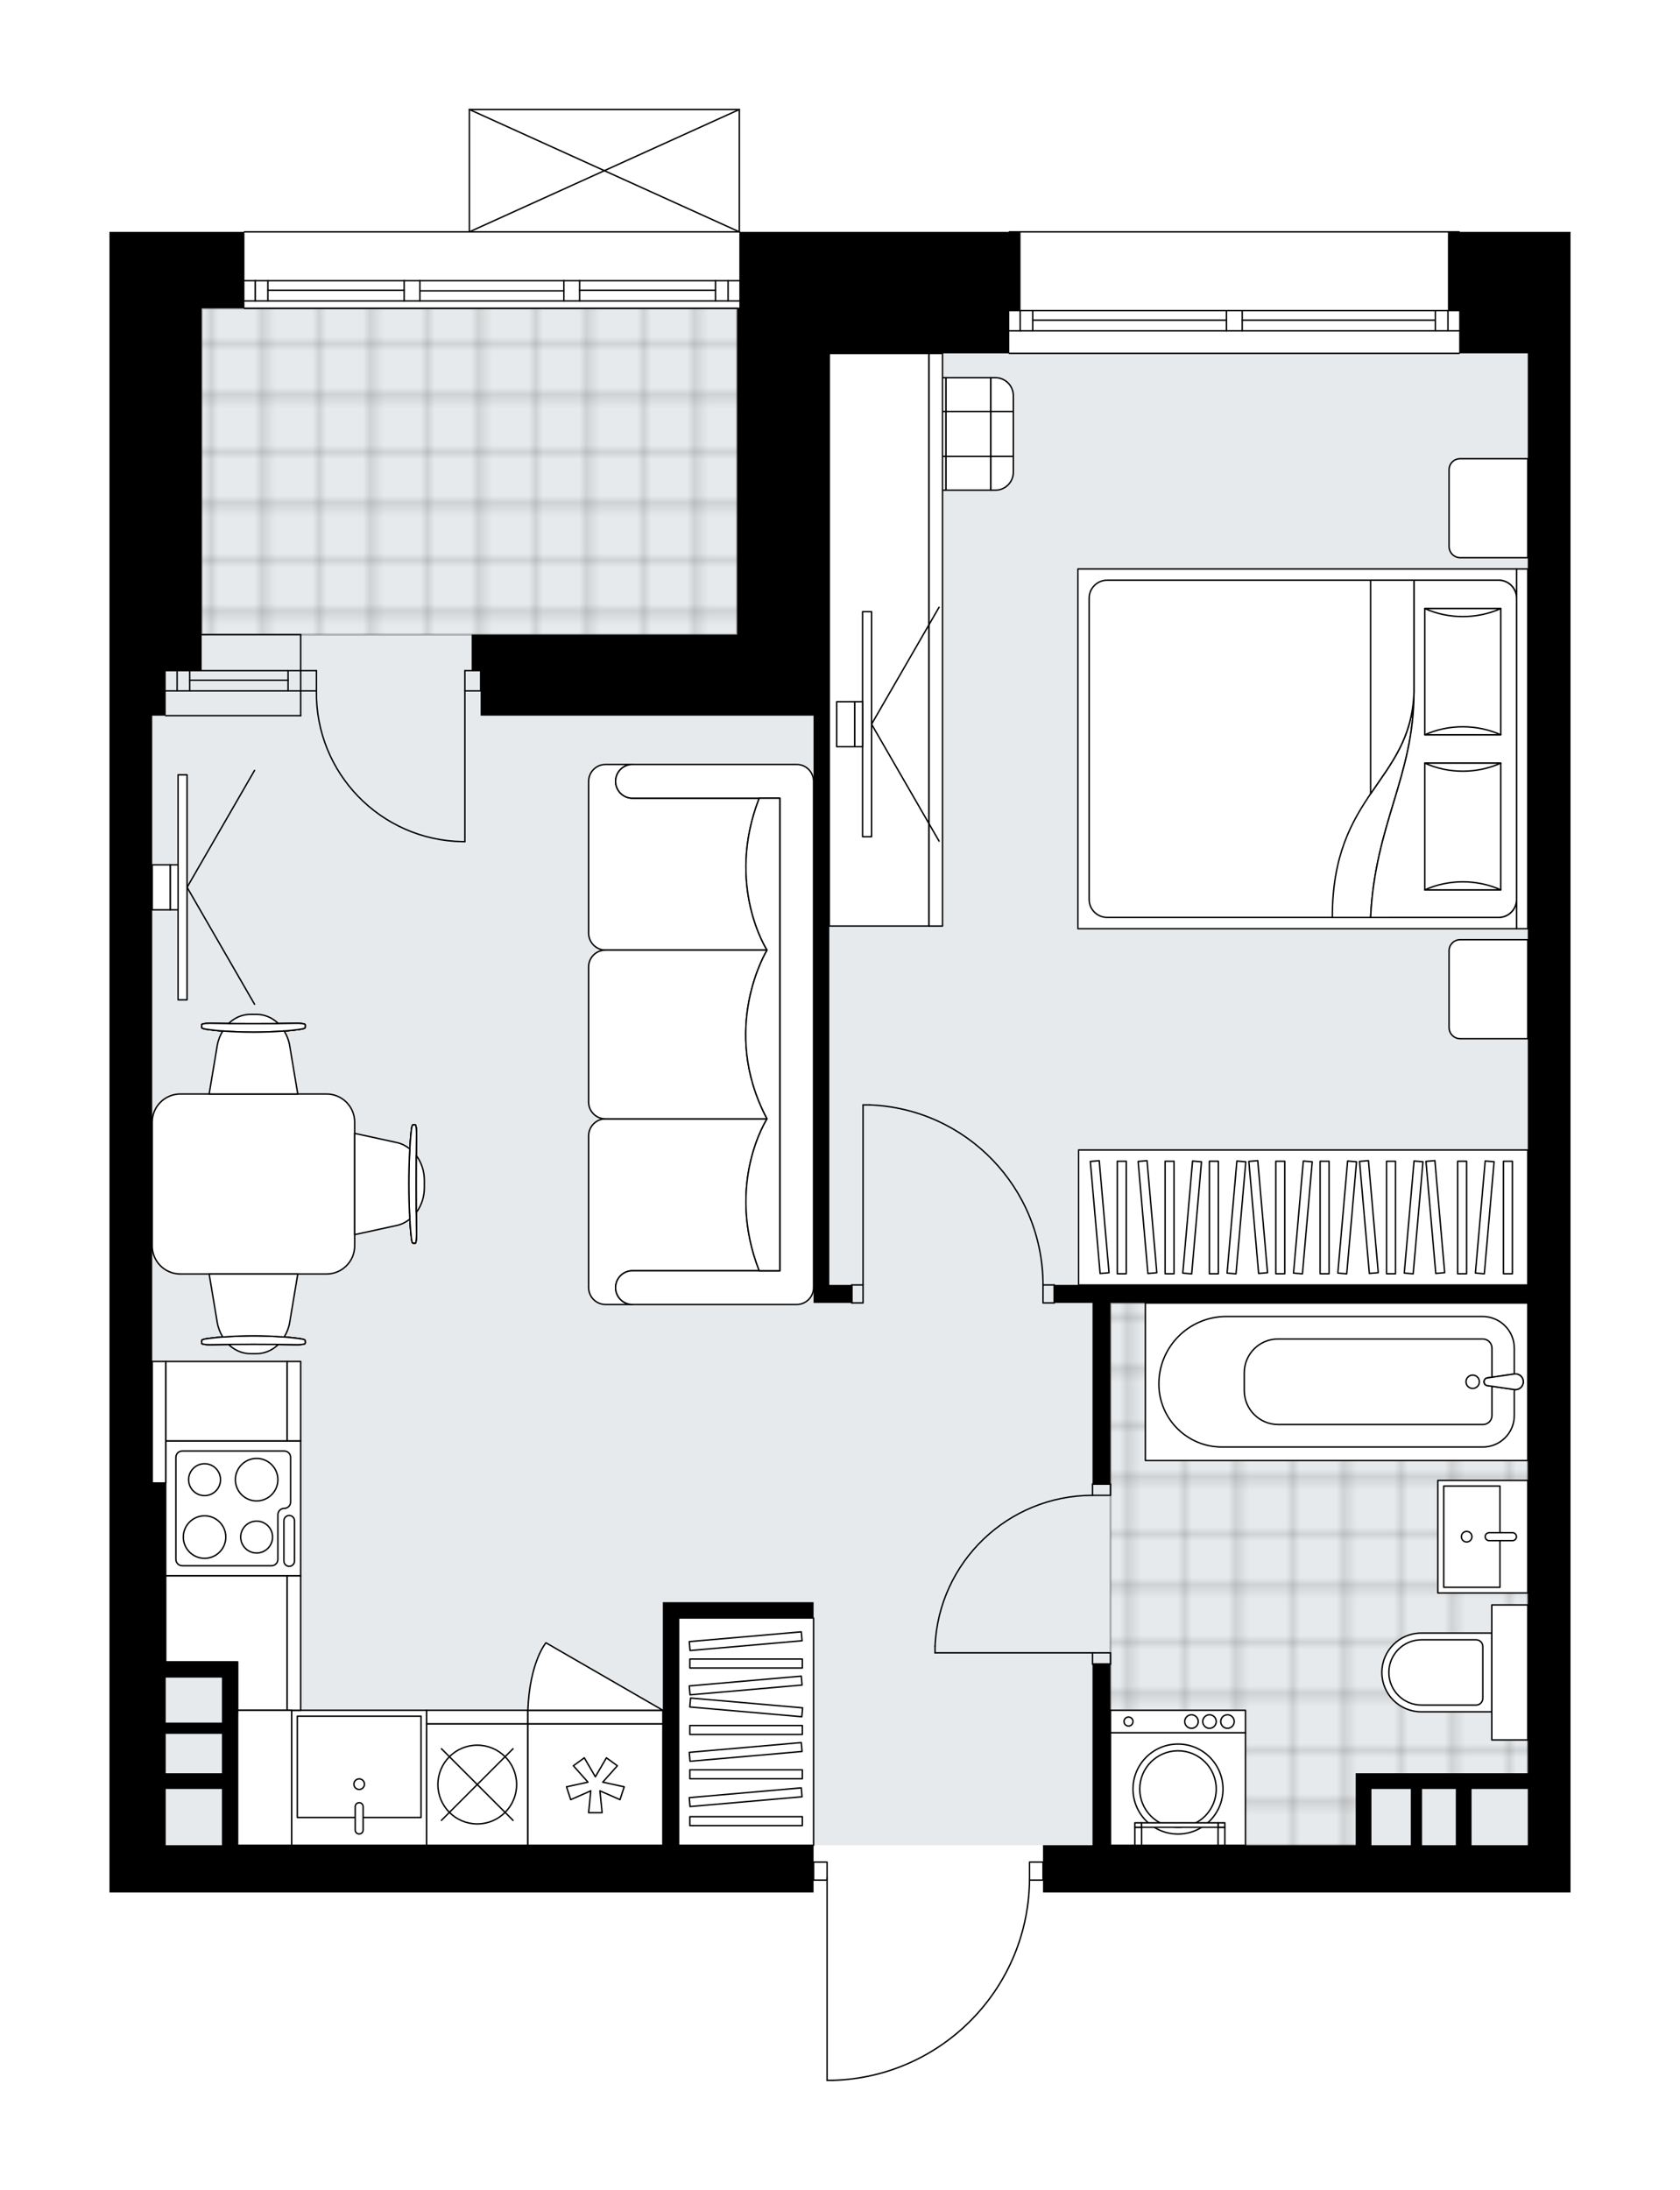
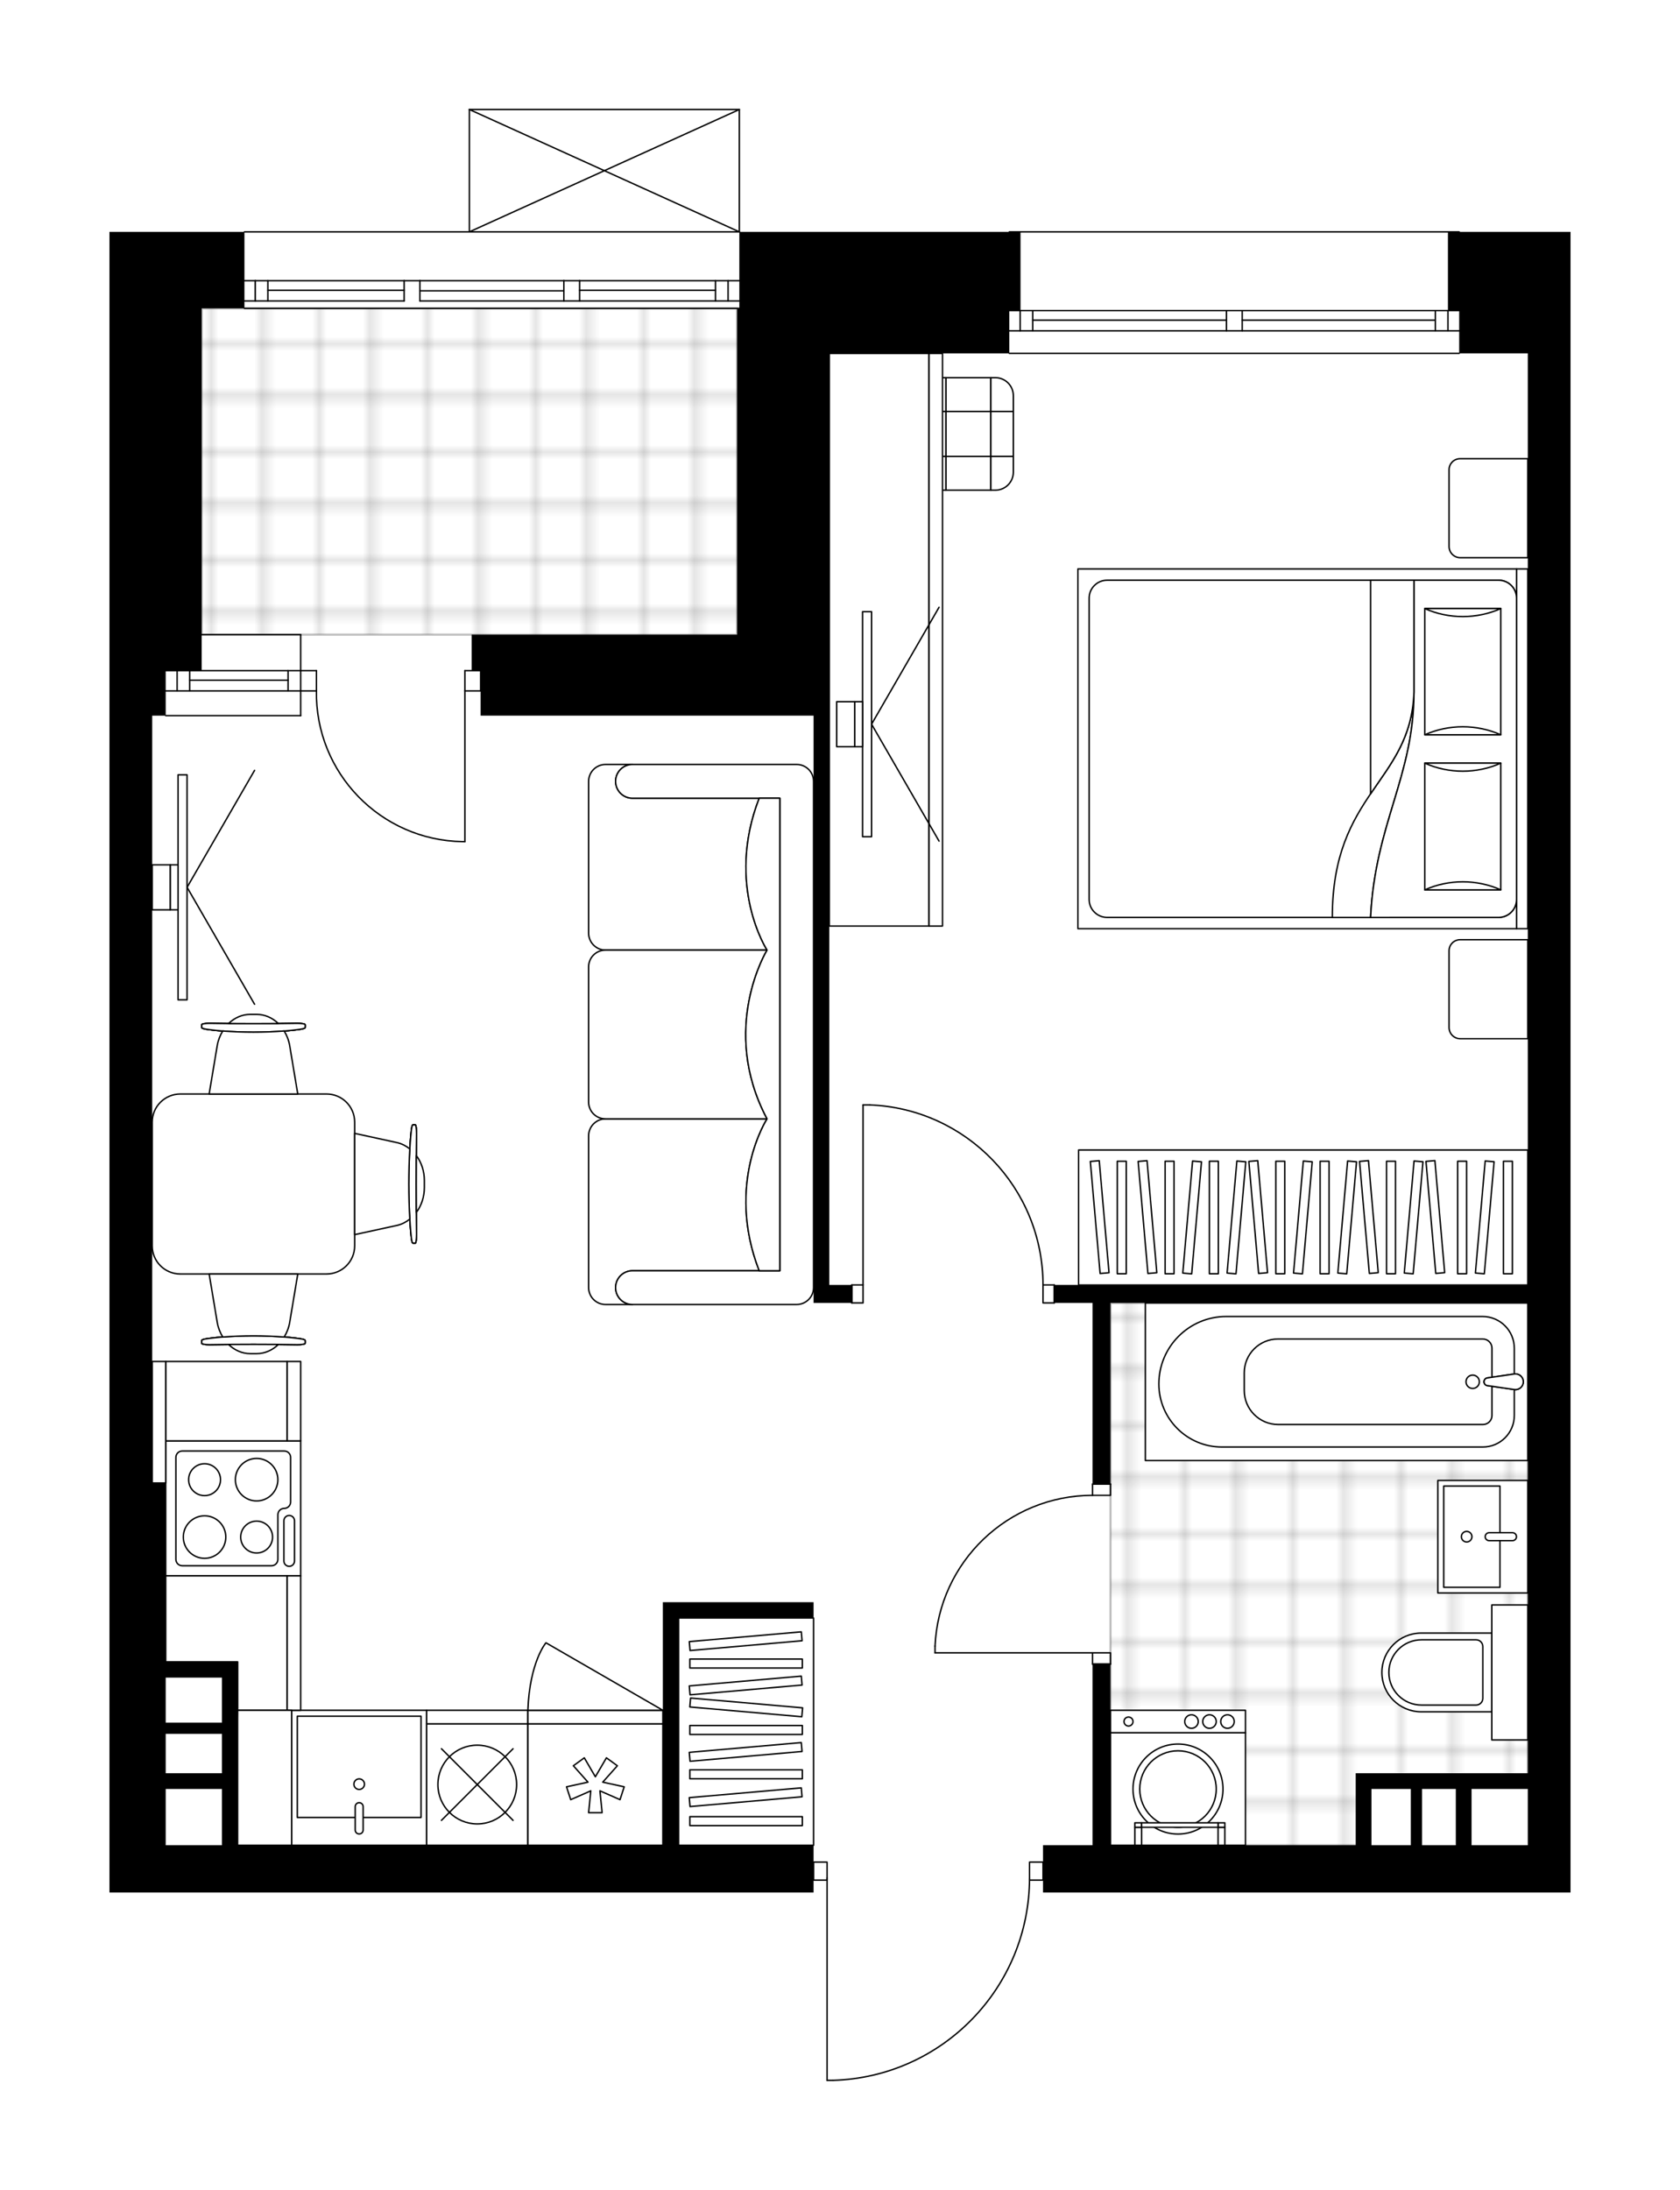
<svg xmlns="http://www.w3.org/2000/svg" xmlns:xlink="http://www.w3.org/1999/xlink" height="2000px" id="Layer_1" style="enable-background:new 0 0 1534.79 2000;" version="1.1" viewBox="0 0 1534.79 2000" width="1534.79px" x="0px" y="0px" xml:space="preserve">
  <style type="text/css">
	.st0{fill:none;}
	.st1{opacity:0.25;fill:none;stroke:#000000;stroke-width:0.4;stroke-miterlimit:10;}
	.st2{fill:#FFFFFF;}
	.st3{fill:#E7EAEC;}
	
		.st4{fill:url(#SVGID_1_);stroke:#000000;stroke-width:2;stroke-linecap:round;stroke-linejoin:round;stroke-miterlimit:10;stroke-opacity:0.25;}
	
		.st5{fill:url(#SVGID_00000039854374042963238570000005455288925314081439_);stroke:#000000;stroke-width:2;stroke-linecap:round;stroke-linejoin:round;stroke-miterlimit:10;stroke-opacity:0.25;}
	.st6{fill:none;stroke:#000000;stroke-width:1.3;stroke-linecap:round;stroke-linejoin:round;stroke-miterlimit:10;}
	.st7{fill:#FFFFFF;stroke:#000000;stroke-width:1.3;stroke-linecap:round;stroke-linejoin:round;stroke-miterlimit:10;}
	.st8{fill:none;stroke:#000000;stroke-width:1.3;stroke-linecap:round;stroke-linejoin:round;}
	.st9{fill:none;stroke:#000000;stroke-width:1.3;stroke-linecap:round;stroke-linejoin:round;stroke-dasharray:9.753,9.753;}
	.st10{fill:none;stroke:#000000;stroke-width:1.3;stroke-linecap:round;stroke-linejoin:round;stroke-dasharray:10.071,10.071;}
	.st11{font-family: 'Arial-BoldMT','Arial'; font-weight:bold;}
	.st12{font-size:107.713px;}
	.st13{font-size:91.142px;}
	.st14{font-family: 'ArialMT','Arial';}
	.st15{font-size:40px;}
</style>
  <pattern height="14.57" id="New_Pattern_Swatch_2" patternUnits="userSpaceOnUse" style="overflow:visible;" viewBox="7.49 -22.06 14.57 14.57" width="14.57" x="-1917.32" y="-631.98">
    <g>
      <rect class="st0" height="14.57" width="14.57" x="7.49" y="-22.06" />
      <g>
        <rect class="st1" height="7.29" width="7.29" x="14.77" y="-7.49" />
      </g>
      <g>
        <rect class="st1" height="7.29" width="7.29" x="0.2" y="-7.49" />
      </g>
      <g>
        <rect class="st1" height="7.29" width="7.29" x="22.06" y="-14.77" />
      </g>
      <g>
        <rect class="st1" height="7.29" width="7.29" x="7.49" y="-14.77" />
        <rect class="st1" height="7.29" width="7.29" x="14.77" y="-22.06" />
      </g>
      <g>
        <rect class="st1" height="7.29" width="7.29" x="0.2" y="-22.06" />
      </g>
      <g>
        <rect class="st1" height="7.29" width="7.29" x="22.06" y="-29.35" />
      </g>
      <g>
        <rect class="st1" height="7.29" width="7.29" x="7.49" y="-29.35" />
      </g>
    </g>
  </pattern>
  <path class="st2" d="M1434.79,1728.42h-412.05h-69.87v-10.65  h-11.71c-0.69,47.56-19.24,92.43-52.43,126.62c-33.83,34.84-79.19,54.83-127.74,56.26c-0.01,0-0.01,0-0.02,0h-5.39  c-0.36,0-0.65-0.29-0.65-0.65v-182.23h-11.68h0v10.65h-96.59H151.38H100v-374.03V612.5V322.73V211.76h84.26h38.4  c0-0.36,0.29-0.65,0.65-0.65h204.86V100c0,0,0-0.01,0-0.01c0-0.04,0.01-0.07,0.02-0.11c0.01-0.05,0.01-0.1,0.03-0.15c0,0,0,0,0-0.01  c0.01-0.02,0.03-0.04,0.04-0.06c0.03-0.05,0.06-0.1,0.1-0.14c0.03-0.03,0.06-0.04,0.09-0.06c0.04-0.03,0.07-0.05,0.11-0.07  c0.05-0.02,0.1-0.02,0.15-0.03c0.03,0,0.06-0.02,0.09-0.02h0.02c0,0,0,0,0,0h246.57c0,0,0.01,0,0.01,0h0.01  c0.02,0,0.05,0.01,0.07,0.01c0.06,0.01,0.12,0.01,0.17,0.03c0.04,0.02,0.07,0.04,0.11,0.07c0.03,0.02,0.07,0.04,0.1,0.07  c0.04,0.04,0.07,0.09,0.1,0.14c0.01,0.02,0.03,0.04,0.04,0.06c0,0,0,0,0,0.01c0.02,0.04,0.02,0.1,0.03,0.15  c0.01,0.04,0.02,0.07,0.02,0.11c0,0,0,0.01,0,0.01v111.76h245.31c0-0.36,0.29-0.65,0.65-0.65h411.02c0.36,0,0.65,0.29,0.65,0.65  h101.08v71.93v39.05v1362.53V1728.42z" id="background" />
  <g id="floor">
-     <polygon class="st3" points="1397.36,322.73 757.63,322.73 757.63,281.63 139.05,281.63 139.05,322.73 139.05,1685.26    757.63,1685.26 1397.36,1685.26  " />
    <pattern id="SVGID_1_" patternTransform="matrix(6.588 0 0 6.588 32341.146 29824.928)" xlink:href="#New_Pattern_Swatch_2">
	</pattern>
    <polygon class="st4" points="673.37,579.62 673.37,281.63 184.26,281.63 184.26,579.62  " />
    <pattern id="SVGID_00000011013488213179796680000004679495167398437545_" patternTransform="matrix(6.588 0 0 6.588 32341.146 29824.928)" xlink:href="#New_Pattern_Swatch_2">
	</pattern>
    <polygon points="   1245.72,1626.69 1395.74,1626.69 1395.74,1189.98 1014.52,1189.98 1014.52,1685.26 1245.72,1685.26  " style="fill:url(#SVGID_00000011013488213179796680000004679495167398437545_);stroke:#000000;stroke-width:2;stroke-linecap:round;stroke-linejoin:round;stroke-miterlimit:10;stroke-opacity:0.25;" />
    <g id="LWPOLYLINE_00000117656947775886126670000007506382678120658346_">
      <rect class="st6" height="10.28" width="16.44" x="998.08" y="1509.55" />
    </g>
    <g id="LWPOLYLINE_00000155132293560586412600000007030472381715768205_">
      <rect class="st6" height="10.28" width="16.44" x="998.08" y="1355.42" />
    </g>
    <g id="LINE_00000068667650138627160400000004577138978912555664_">
      <line class="st6" x1="998.08" x2="1014.52" y1="1519.83" y2="1519.83" />
    </g>
    <g id="LINE_00000116218680812970937020000010438223077369096321_">
      <line class="st6" x1="998.08" x2="1014.52" y1="1355.42" y2="1355.42" />
    </g>
    <g id="LINE_00000033365098809456645770000016454517905346353080_">
      <line class="st6" x1="998.08" x2="854.22" y1="1509.55" y2="1509.55" />
    </g>
    <g id="ARC_00000110443938604496860830000017382823163682226874_">
      <path class="st6" d="M854.22,1503.39c3.42-76.98,66.8-137.64,143.86-137.69" />
    </g>
    <g id="LINE_00000083807029588973460820000010898781037431970474_">
      <line class="st6" x1="854.22" x2="854.22" y1="1509.55" y2="1503.39" />
    </g>
    <g id="LWPOLYLINE_00000180332966392679590320000003523553824760282758_">
      <rect class="st6" height="16.44" width="10.28" x="778.18" y="1173.54" />
    </g>
    <g id="LWPOLYLINE_00000039117501715428151870000002623408968660097706_">
      <rect class="st6" height="16.44" width="10.28" x="952.87" y="1173.54" />
    </g>
    <g id="LINE_00000111176635764820858640000012601706546160488338_">
      <line class="st6" x1="778.18" x2="778.18" y1="1173.54" y2="1189.98" />
    </g>
    <g id="LINE_00000067195561529165833470000005780008360316445612_">
      <line class="st6" x1="963.14" x2="963.14" y1="1173.54" y2="1189.98" />
    </g>
    <g id="LINE_00000181770525352131244590000002871169287223308930_">
      <line class="st6" x1="788.46" x2="788.46" y1="1173.54" y2="1009.13" />
    </g>
    <g id="LINE_00000036971664570418066710000007918131016541767062_">
      <line class="st6" x1="794.62" x2="788.46" y1="1009.13" y2="1009.13" />
    </g>
    <g id="ARC_00000152978901606825214520000014334496910962745747_">
      <path class="st6" d="M794.62,1009.13c88.34,3.42,158.2,76.01,158.24,164.41" />
    </g>
    <g id="LWPOLYLINE_00000007426242767992949230000008801367182982998659_">
      <rect class="st6" height="16.44" width="12.33" x="940.54" y="1700.68" />
    </g>
    <g id="LWPOLYLINE_00000072255862882029847450000012578903044165799084_">
      <rect class="st6" height="16.44" width="12.33" x="743.25" y="1700.68" />
    </g>
    <g id="LWPOLYLINE_00000034778121882287596960000012515611551447338155_">
      <path class="st6" d="M760.96,1900c100.02-2.96,179.57-84.9,179.57-184.96" />
    </g>
    <g id="LINE_00000154420827046121657930000015698164650053678004_">
      <line class="st6" x1="755.58" x2="755.58" y1="1715.04" y2="1900" />
    </g>
    <g id="LINE_00000051381436274224415240000000045425363041508025_">
      <line class="st6" x1="755.58" x2="760.96" y1="1900" y2="1900" />
    </g>
    <g id="ARC_00000008832064100177511480000016436234486943261857_">
      <path class="st6" d="M289.07,631c-1.12,74.92,58.7,136.56,133.62,137.68c0.67,0.01,1.35,0.02,2.02,0.02" />
    </g>
    <g id="LINE_00000026150719838370906720000016312812789380584895_">
      <line class="st6" x1="424.71" x2="424.71" y1="631" y2="768.69" />
    </g>
    <g id="LINE_00000086663736628001309010000003738143909096736916_">
      <line class="st6" x1="274.68" x2="289.07" y1="631" y2="631" />
    </g>
    <g id="LINE_00000051355876742742183570000012135758568031158194_">
      <line class="st6" x1="289.07" x2="289.07" y1="631" y2="612.5" />
    </g>
    <g id="LINE_00000108306872423473402400000015504522604451025799_">
      <line class="st6" x1="289.07" x2="274.68" y1="612.5" y2="612.5" />
    </g>
    <g id="LINE_00000023282581588010930790000001812659386106295949_">
      <line class="st6" x1="439.09" x2="424.71" y1="612.5" y2="612.5" />
    </g>
    <g id="LINE_00000013169055974405585190000008777132994028940988_">
      <line class="st6" x1="424.71" x2="424.71" y1="612.5" y2="631" />
    </g>
    <g id="LINE_00000172421421743983385700000009920962672584222083_">
      <line class="st6" x1="424.71" x2="439.09" y1="631" y2="631" />
    </g>
    <g id="LINE_00000153685186564272291420000018046970213646285469_">
      <line class="st6" x1="439.09" x2="439.09" y1="612.5" y2="631" />
    </g>
    <g id="LINE_00000114792835343118535380000001483877252318349225_">
      <line class="st6" x1="922.04" x2="1333.06" y1="211.76" y2="211.76" />
    </g>
    <g id="LINE_00000140717233640696514820000002838931490766110122_">
      <line class="st6" x1="1333.06" x2="1134.84" y1="302.18" y2="302.18" />
    </g>
    <g id="LINE_00000063598574704838864970000000614213815262729386_">
      <line class="st6" x1="1120.45" x2="922.04" y1="302.18" y2="302.18" />
    </g>
    <g id="LINE_00000164488170751245890380000017802262909380584832_">
      <line class="st6" x1="931.95" x2="931.95" y1="283.68" y2="302.18" />
    </g>
    <g id="LINE_00000006700045900343732410000001179837141965993391_">
      <line class="st6" x1="1322.78" x2="1322.78" y1="283.68" y2="302.18" />
    </g>
    <g id="LINE_00000159469488683745574030000003669857912288182948_">
      <line class="st6" x1="1333.06" x2="1134.84" y1="283.68" y2="283.68" />
    </g>
    <g id="LINE_00000016071521779831657060000006748681041409320067_">
      <line class="st6" x1="1120.45" x2="922.04" y1="283.68" y2="283.68" />
    </g>
    <g id="LINE_00000132776132977066452850000014949623655968348602_">
      <line class="st6" x1="1120.45" x2="943.46" y1="292.42" y2="292.42" />
    </g>
    <g id="LINE_00000139270173402796221880000012756357478030248350_">
      <line class="st6" x1="1311.27" x2="1134.84" y1="292.42" y2="292.42" />
    </g>
    <g id="LINE_00000165940455431159078930000018063878885686801547_">
      <line class="st6" x1="1311.27" x2="1311.27" y1="302.18" y2="283.68" />
    </g>
    <g id="LINE_00000022541663682485823360000000377854408835981476_">
      <line class="st6" x1="931.95" x2="931.95" y1="283.68" y2="302.18" />
    </g>
    <g id="LINE_00000005952485794256297340000015358083639975889327_">
      <line class="st6" x1="943.46" x2="943.46" y1="302.18" y2="283.68" />
    </g>
    <g id="LINE_00000029762861916838361640000016927275898356364957_">
      <line class="st6" x1="1134.84" x2="1134.84" y1="283.68" y2="302.18" />
    </g>
    <g id="LINE_00000060742433858310705060000017819397491073769371_">
      <line class="st6" x1="1134.84" x2="1120.45" y1="302.18" y2="302.18" />
    </g>
    <g id="LINE_00000127015527769978528550000006069301149631169962_">
      <line class="st6" x1="1120.45" x2="1120.45" y1="302.18" y2="283.68" />
    </g>
    <g id="LINE_00000056394316554353791720000003101576518198057660_">
      <line class="st6" x1="1120.45" x2="1134.84" y1="283.68" y2="283.68" />
    </g>
    <g id="LINE_00000139288299595122708280000013556115765688317832_">
      <line class="st6" x1="1333.06" x2="922.04" y1="322.73" y2="322.73" />
    </g>
    <g id="LINE_00000143588378499757651080000002975874787139589812_">
      <line class="st6" x1="274.68" x2="151.38" y1="631" y2="631" />
    </g>
    <g id="LINE_00000101065186580447469660000009521876500949016735_">
      <line class="st6" x1="274.68" x2="151.38" y1="612.5" y2="612.5" />
    </g>
    <g id="LINE_00000150812535706781735690000010780955168099765410_">
      <line class="st6" x1="263.17" x2="173.31" y1="621.24" y2="621.24" />
    </g>
    <g id="LINE_00000132779253659036781090000012638524572472733851_">
      <line class="st6" x1="161.8" x2="161.8" y1="631" y2="612.5" />
    </g>
    <g id="LINE_00000050653073822713331350000009766706634571095961_">
      <line class="st6" x1="263.17" x2="263.17" y1="631" y2="612.5" />
    </g>
    <g id="LINE_00000111898877491588175040000016022680250434726019_">
      <line class="st6" x1="274.68" x2="151.38" y1="653.6" y2="653.6" />
    </g>
    <g id="LINE_00000099653109977447396680000012369061510211602048_">
      <line class="st6" x1="184.26" x2="274.68" y1="579.62" y2="579.62" />
    </g>
    <g id="LINE_00000033346401962308364370000002024195609386780825_">
      <line class="st6" x1="173.31" x2="173.31" y1="631.01" y2="612.51" />
    </g>
    <g id="LINE_00000139255784476924701290000007385616886890821563_">
      <line class="st6" x1="274.68" x2="274.68" y1="653.6" y2="579.62" />
    </g>
    <g id="LINE_00000138543491130678175510000011053209497720892067_">
      <line class="st6" x1="223.31" x2="675.43" y1="211.76" y2="211.76" />
    </g>
    <g id="LINE_00000164506578989622990750000006489552042159307162_">
      <line class="st6" x1="233.21" x2="233.21" y1="256.35" y2="274.85" />
    </g>
    <g id="LINE_00000064338511248366518240000004620579209668262528_">
      <line class="st6" x1="665.15" x2="665.15" y1="256.35" y2="274.85" />
    </g>
    <g id="LINE_00000100340448993488549520000009944116179394384540_">
      <line class="st6" x1="369.22" x2="244.72" y1="265.09" y2="265.09" />
    </g>
    <g id="LINE_00000054944481432273554940000003630615702444224953_">
      <line class="st6" x1="653.64" x2="529.52" y1="265.09" y2="265.09" />
    </g>
    <g id="LINE_00000016795410279585362180000018012123237113734053_">
      <line class="st6" x1="653.64" x2="653.64" y1="274.85" y2="256.35" />
    </g>
    <g id="LINE_00000031184488030979081530000004836715047452434333_">
      <line class="st6" x1="233.21" x2="233.21" y1="256.35" y2="274.85" />
    </g>
    <g id="LINE_00000160896443733847905970000015323548562521866657_">
      <line class="st6" x1="244.72" x2="244.72" y1="274.85" y2="256.35" />
    </g>
    <g id="LINE_00000013909645298323722220000010132236096906862493_">
      <line class="st6" x1="383.6" x2="383.6" y1="256.35" y2="274.85" />
    </g>
    <g id="LINE_00000085956595692914365340000006811446114289309850_">
-       <line class="st6" x1="383.6" x2="369.22" y1="274.85" y2="274.85" />
-     </g>
+       </g>
    <g id="LINE_00000116956585739664468580000008314105014056678032_">
      <line class="st6" x1="369.22" x2="369.22" y1="274.85" y2="256.35" />
    </g>
    <g id="LINE_00000163756525871821957550000010537109632105772986_">
      <line class="st6" x1="369.22" x2="383.6" y1="256.35" y2="256.35" />
    </g>
    <g id="LINE_00000134963989864598663380000016378631424980676007_">
      <line class="st6" x1="675.43" x2="223.31" y1="281.63" y2="281.63" />
    </g>
    <g id="LINE_00000135681969560414239320000016233474266272522643_">
      <line class="st6" x1="529.52" x2="529.52" y1="256.35" y2="274.85" />
    </g>
    <g id="LINE_00000164478058537266875220000002433530464178162867_">
      <line class="st6" x1="529.52" x2="515.13" y1="274.85" y2="274.85" />
    </g>
    <g id="LINE_00000011714285327398370040000004897895437159971486_">
      <line class="st6" x1="515.13" x2="515.13" y1="274.85" y2="256.35" />
    </g>
    <g id="LINE_00000090254126977684949680000002450293479228343711_">
      <line class="st6" x1="515.13" x2="529.52" y1="256.35" y2="256.35" />
    </g>
    <g id="LINE_00000045619977756284587160000005812448783760459654_">
      <line class="st6" x1="515.13" x2="383.6" y1="265.6" y2="265.6" />
    </g>
    <g id="LWPOLYLINE_00000085955885558760954100000012692514339307417526_">
      <line class="st6" x1="529.52" x2="675.43" y1="256.35" y2="256.35" />
    </g>
    <g id="LWPOLYLINE_00000062873162763342843780000010408448877466900366_">
      <line class="st6" x1="515.13" x2="383.6" y1="256.35" y2="256.35" />
    </g>
    <g id="LWPOLYLINE_00000165196640186418356990000008842253363541463968_">
      <line class="st6" x1="369.22" x2="223.31" y1="256.35" y2="256.35" />
    </g>
    <g id="LWPOLYLINE_00000057827721717998313480000016304564652626206082_">
      <line class="st6" x1="529.52" x2="675.43" y1="274.85" y2="274.85" />
    </g>
    <g id="LWPOLYLINE_00000089569722434915065540000013278932785269555333_">
      <line class="st6" x1="515.13" x2="383.6" y1="274.85" y2="274.85" />
    </g>
    <g id="LWPOLYLINE_00000060000098342679283010000013215714834547519662_">
      <line class="st6" x1="369.22" x2="223.31" y1="274.85" y2="274.85" />
    </g>
    <g id="LINE_00000147196363631095371380000014484930287706846619_">
      <line class="st6" x1="428.82" x2="675.43" y1="100" y2="100" />
    </g>
    <g id="LINE_00000181792358244475810420000013228193677731816887_">
      <line class="st6" x1="675.43" x2="675.43" y1="100" y2="211.76" />
    </g>
    <g id="LINE_00000012461826243613313300000006859826896274442638_">
      <line class="st6" x1="428.82" x2="428.82" y1="211.76" y2="100" />
    </g>
    <g id="LWPOLYLINE_00000087384595006392726290000006761278139145172120_">
      <line class="st6" x1="675.43" x2="428.82" y1="211.76" y2="100" />
    </g>
    <g id="LWPOLYLINE_00000004542045880271902170000000522283554865826735_">
      <line class="st6" x1="428.82" x2="675.43" y1="211.76" y2="100" />
    </g>
    <path d="M1322.78,283.68h10.28v39.05h62.68v850.81h-432.6v16.44h34.94v165.43h16.44v-165.43h381.22v429.52h-51.38h-14.39h-45.21   h-46.24v14.38v51.38h-215.79h-8.22v-165.44h-16.44v165.44h-45.21v43.16h69.87h412.05v-43.16V322.73v-39.05v-71.93h-112V283.68z    M1252.91,1685.26v-51.38h31.85h4.11v51.38H1252.91z M1299.15,1685.26v-51.38h30.83v51.38H1299.15z M1344.36,1685.26v-51.38h51.38   v51.38H1344.36z" />
    <path d="M605.55,1463.31v221.95H217.14v-51.38v-14.38v-35.96v-10.28v-41.1v-14.38h-65.76v-163.38h-12.33V653.6h12.33v-41.1h32.88   V322.73v-41.1h39.05v-69.87h-39.05H100v110.98V612.5v741.89v374.03h51.38h495.28h96.59v-43.16h-96.59h-26.72V1477.7h123.31v-14.39   H619.94H605.55z M151.38,1532.16h51.38v41.1h-51.38V1532.16z M151.38,1583.54h51.38v35.96h-51.38V1583.54z M151.38,1685.26v-51.38   h51.38v51.38H151.38z" />
    <polygon points="675.43,211.76 675.43,281.63 673.37,281.63 673.37,322.73 673.37,579.62 439.09,579.62 430.87,579.62    430.87,612.5 439.09,612.5 439.09,653.6 673.37,653.6 743.25,653.6 743.25,1189.98 757.63,1189.98 778.18,1189.98 778.18,1173.54    757.63,1173.54 757.63,653.6 757.63,322.73 922.04,322.73 922.04,283.68 932.31,283.68 932.31,211.76 922.04,211.76  " />
  </g>
  <g id="mebel">
    <g>
      <rect class="st7" height="20.55" transform="matrix(-1 -1.224647e-16 1.224647e-16 -1 2152.343 3144.59)" width="123.31" x="1014.52" y="1562.02" />
      <rect class="st7" height="102.75" transform="matrix(-1 -1.224647e-16 1.224647e-16 -1 2152.343 3267.896)" width="123.31" x="1014.52" y="1582.57" />
      <g id="CIRCLE_00000149344103053919117710000016635156581809363859_">
        <circle class="st7" cx="1076.17" cy="1633.95" r="41.1" />
      </g>
      <g id="CIRCLE_00000070822475814249759440000016311612055289019529_">
        <circle class="st7" cx="1076.17" cy="1633.95" r="34.94" />
      </g>
      <g id="CIRCLE_00000150103891411743250500000014015822386912496271_">
        <circle class="st7" cx="1030.96" cy="1572.29" r="4.11" />
      </g>
      <g id="CIRCLE_00000121967293483602050850000002039850516578035593_">
        <circle class="st7" cx="1088.5" cy="1572.29" r="6.17" />
      </g>
      <g id="CIRCLE_00000115486849466128913410000013686110725398474163_">
        <circle class="st7" cx="1104.94" cy="1572.29" r="6.17" />
      </g>
      <g id="CIRCLE_00000120516429525700286880000006242132697756541354_">
        <circle class="st7" cx="1121.38" cy="1572.29" r="6.17" />
      </g>
    </g>
    <g>
      <rect class="st7" height="82.2" transform="matrix(-1.836970e-16 1 -1 -1.836970e-16 2758.114 48.839)" width="102.76" x="1303.26" y="1362.37" />
      <rect class="st7" height="51.38" transform="matrix(-1.836970e-16 1 -1 -1.836970e-16 2748.09 58.82)" width="92.48" x="1298.4" y="1377.77" />
      <path class="st7" d="M1356.82,1403.46L1356.82,1403.46c0-2.01,1.63-3.63,3.63-3.63h21.31c2.01,0,3.63,1.63,3.63,3.63l0,0    c0,2.01-1.63,3.63-3.63,3.63h-21.31C1358.45,1407.09,1356.82,1405.46,1356.82,1403.46z" />
      <circle class="st7" cx="1339.89" cy="1403.46" r="4.83" />
    </g>
    <g>
      <rect class="st7" height="349.37" transform="matrix(-8.981343e-11 -1 1 -8.981343e-11 -40.919 2483.031)" width="143.86" x="1149.13" y="1087.29" />
      <g id="ARC_00000138557387956739756190000017061677709093953429_">
        <path class="st7" d="M1383.42,1269.07c0.69,0.1,1.38,0.1,2.07,0c3.92-0.57,6.63-4.21,6.06-8.13c-0.57-3.92-4.21-6.63-8.13-6.06     l-25.09,3.66c-1.16,0.35-2.07,1.25-2.41,2.41c-0.57,1.9,0.51,3.9,2.41,4.46L1383.42,1269.07z" />
      </g>
      <path class="st7" d="M1383.41,1231.36v23.52l-25.08,3.66c-1.16,0.35-2.07,1.25-2.41,2.41c-0.57,1.9,0.51,3.9,2.41,4.46l25.08,3.66    v23.73c0,15.89-12.88,28.77-28.77,28.77h-238.35c-31.8,0-57.59-25.78-57.59-57.59c0-34.03,27.58-61.61,61.61-61.61h234.11    C1370.43,1202.38,1383.41,1215.35,1383.41,1231.36z" />
      <path class="st7" d="M1363.01,1231.29v26.56l-4.68,0.68c-1.16,0.35-2.07,1.25-2.41,2.41c-0.57,1.9,0.51,3.9,2.41,4.46l4.68,0.68    v26.71c0,4.54-3.68,8.22-8.22,8.22h-187.06c-17.13,0-31.02-13.89-31.02-31.02v-16.25c0-17.03,13.8-30.83,30.83-30.83h187.11    C1359.26,1222.93,1363.01,1226.67,1363.01,1231.29z" />
      <g id="ARC_00000058548498270312310200000012374782103316102528_">
        <path class="st7" d="M1383.42,1269.07c0.69,0.1,1.38,0.1,2.07,0c3.92-0.57,6.63-4.21,6.06-8.13c-0.57-3.92-4.21-6.63-8.13-6.06     l-25.09,3.66c-1.16,0.35-2.07,1.25-2.41,2.41c-0.57,1.9,0.51,3.9,2.41,4.46L1383.42,1269.07z" />
      </g>
      <circle class="st7" cx="1345.39" cy="1261.98" r="6.1" />
    </g>
    <g>
      <path class="st7" d="M1262.43,1527.44L1262.43,1527.44c0-19.86,16.1-35.96,35.96-35.96h64.46v71.93h-64.46    C1278.53,1563.4,1262.43,1547.3,1262.43,1527.44z" />
      <rect class="st7" height="32.88" transform="matrix(-1.343008e-10 1 -1 -1.343008e-10 2906.738 148.141)" width="123.31" x="1317.65" y="1511" />
      <path class="st7" d="M1268.81,1527.44L1268.81,1527.44c0-16.46,13.34-29.8,29.8-29.8h49.87c3.41,0,6.17,2.76,6.17,6.17v47.27    c0,3.41-2.76,6.17-6.17,6.17h-49.87C1282.15,1557.24,1268.81,1543.9,1268.81,1527.44z" />
    </g>
    <g>
      <rect class="st7" height="16.44" width="6.17" x="1036.75" y="1668.88" />
      <rect class="st7" height="4.11" width="6.17" x="1036.75" y="1664.77" />
      <rect class="st7" height="16.44" width="6.17" x="1112.79" y="1668.88" />
      <rect class="st7" height="4.11" width="6.17" x="1112.79" y="1664.77" />
      <rect class="st7" height="4.11" transform="matrix(-1 -1.224647e-16 1.224647e-16 -1 2155.708 3333.659)" width="69.87" x="1042.92" y="1664.77" />
    </g>
    <g>
      <rect class="st7" height="123.31" transform="matrix(-1 -1.224647e-16 1.224647e-16 -1 656.223 3247.345)" width="123.31" x="266.45" y="1562.02" />
      <rect class="st7" height="92.48" transform="matrix(-1 -1.224647e-16 1.224647e-16 -1 656.265 3227.34)" width="113.03" x="271.62" y="1567.43" />
      <path class="st7" d="M328.13,1646.41L328.13,1646.41c2.01,0,3.63,1.63,3.63,3.63v21.31c0,2.01-1.63,3.63-3.63,3.63l0,0    c-2.01,0-3.63-1.63-3.63-3.63v-21.31C324.5,1648.04,326.13,1646.41,328.13,1646.41z" />
      <circle class="st7" cx="328.13" cy="1629.48" r="4.83" />
    </g>
    <g>
      <rect class="st7" height="123.31" transform="matrix(6.123234e-17 -1 1 6.123234e-17 -1164.577 1590.637)" width="123.31" x="151.38" y="1315.95" />
      <path class="st7" d="M166.51,1430.01h81.52c3.22,0,5.82-2.61,5.82-5.82v-40.76c0-3.22,2.61-5.82,5.82-5.82l0,0    c3.22,0,5.82-2.61,5.82-5.82v-40.76c0-3.22-2.61-5.82-5.82-5.82h-93.16c-3.22,0-5.82,2.61-5.82,5.82v93.16    C160.68,1427.4,163.29,1430.01,166.51,1430.01z" />
      <path class="st7" d="M269.05,1388.94v36.74c0,2.68-2.17,4.85-4.85,4.85l0,0c-2.68,0-4.85-2.17-4.85-4.85v-36.74    c0-2.68,2.17-4.85,4.85-4.85l0,0C266.88,1384.09,269.05,1386.26,269.05,1388.94z" />
      <circle class="st7" cx="186.88" cy="1403.81" r="19.41" />
      <circle class="st7" cx="234.44" cy="1351.4" r="19.41" />
      <circle class="st7" cx="234.44" cy="1403.81" r="14.56" />
      <circle class="st7" cx="186.88" cy="1351.4" r="14.56" />
    </g>
    <g>
      <rect class="st7" height="110.98" transform="matrix(-1 -1.224647e-16 1.224647e-16 -1 872.017 3259.675)" width="92.48" x="389.77" y="1574.35" />
      <rect class="st7" height="12.33" transform="matrix(-1 -1.224647e-16 1.224647e-16 -1 872.017 3136.37)" width="92.48" x="389.77" y="1562.02" />
      <circle class="st7" cx="436.01" cy="1629.84" r="35.96" />
      <line class="st7" x1="403.31" x2="468.7" y1="1662.53" y2="1597.14" />
      <line class="st7" x1="403.31" x2="468.7" y1="1597.14" y2="1662.53" />
    </g>
    <g>
      <rect class="st7" height="110.98" width="123.31" x="482.25" y="1574.35" />
      <rect class="st7" height="12.33" width="123.31" x="482.25" y="1562.02" />
      <polygon class="st7" points="539.73,1635.58 537.74,1655.53 550.07,1655.53 548.07,1635.58 566.43,1643.64 570.24,1631.91     550.65,1627.65 563.99,1612.68 554.01,1605.43 543.9,1622.74 533.79,1605.43 523.81,1612.68 537.15,1627.65 517.56,1631.91     521.37,1643.64   " />
      <path class="st7" d="M605.55,1562.02l-106.79-61.65c0,0-14.88,17.35-16.52,61.65H605.55z" />
    </g>
    <g>
      <path class="st7" d="M1323.81,429.01v70.07c0,5.67,4.6,10.28,10.28,10.28h61.65v-90.42h-61.85    C1328.32,418.93,1323.81,423.44,1323.81,429.01z" />
      <path class="st7" d="M1323.81,868.33v70.07c0,5.68,4.6,10.28,10.28,10.28h61.65v-90.42h-61.85    C1328.32,858.25,1323.81,862.77,1323.81,868.33z" />
      <g>
        <rect class="st7" height="10.28" transform="matrix(-3.591422e-10 1 -1 -3.591422e-10 2074.497 -706.707)" width="328.54" x="1226.33" y="678.76" />
        <rect class="st7" height="400.74" transform="matrix(-3.590810e-10 1 -1 -3.590810e-10 1868.987 -501.197)" width="328.54" x="1020.82" y="483.52" />
        <path class="st7" d="M1385.46,546.34v275.1c0,9.08-7.36,16.44-16.44,16.44h-357.59c-9.08,0-16.44-7.36-16.44-16.44v-275.1     c0-9.08,7.36-16.44,16.44-16.44h357.59C1378.1,529.9,1385.46,537.26,1385.46,546.34z" />
        <path class="st7" d="M1252.13,837.89c4.21-85.93,39.62-128.51,39.64-205.89c-2.8,82.79-74.74,91.63-74.59,205.89L1252.13,837.89z     " />
        <g>
          <path class="st7" d="M1252.13,837.89c4.21-85.93,39.62-128.51,39.64-205.89l0-102.1h77.25c9.08,0,16.44,7.36,16.44,16.44v275.1      c0,9.08-7.36,16.44-16.44,16.44L1252.13,837.89L1252.13,837.89z" />
        </g>
        <rect class="st7" height="69.4" transform="matrix(-3.591875e-10 1 -1 -3.591875e-10 1949.791 -722.906)" width="115.29" x="1278.7" y="578.74" />
        <path class="st7" d="M1301.65,671.09c21.8-9.76,47.6-9.76,69.4,0H1301.65z" />
        <path class="st7" d="M1371.05,555.8c-21.8,9.76-47.6,9.76-69.4,0L1371.05,555.8z" />
        <rect class="st7" height="69.4" transform="matrix(-3.594433e-10 1 -1 -3.594433e-10 2091.198 -581.498)" width="115.74" x="1278.48" y="720.15" />
        <path class="st7" d="M1301.65,812.72c21.8-9.8,47.6-9.8,69.4,0H1301.65z" />
        <path class="st7" d="M1371.05,696.98c-21.8,9.8-47.6,9.8-69.4,0H1371.05z" />
        <g>
          <path class="st7" d="M1291.77,632V529.9h-39.64v195.08C1270.83,697.34,1290.34,674.33,1291.77,632z" />
        </g>
      </g>
    </g>
    <g>
      <rect class="st7" height="410.38" transform="matrix(1.144443e-10 1 -1 1.144443e-10 2302.502 -78.597)" width="123.31" x="1128.9" y="906.76" />
      <g>
        <rect class="st7" height="8.17" transform="matrix(8.982130e-11 1 -1 8.982130e-11 2180.43 43.475)" width="102.75" x="1017.1" y="1107.87" />
        <rect class="st7" height="8.17" transform="matrix(8.982130e-11 1 -1 8.982130e-11 2136.761 87.145)" width="102.75" x="973.43" y="1107.87" />
        <rect class="st7" height="8.17" transform="matrix(9.012151e-11 1 -1 9.012151e-11 2220.892 3.013)" width="102.75" x="1057.56" y="1107.87" />
        <rect class="st7" height="8.17" transform="matrix(8.983907e-11 1 -1 8.983907e-11 2281.585 -57.68)" width="102.75" x="1118.26" y="1107.87" />
        <rect class="st7" height="8.17" transform="matrix(8.992700e-11 1 -1 8.992700e-11 2322.048 -98.142)" width="102.75" x="1158.72" y="1107.87" />
        <rect class="st7" height="8.17" transform="matrix(8.973249e-11 1 -1 8.973249e-11 2382.741 -158.835)" width="102.75" x="1219.41" y="1107.87" />
        <rect class="st7" height="8.17" transform="matrix(0.087 0.996 -0.996 0.087 2064.607 -29.218)" width="102.75" x="996.87" y="1107.87" />
        <rect class="st7" height="8.17" transform="matrix(0.087 0.996 -0.996 0.087 2024.735 14.295)" width="102.75" x="953.19" y="1107.87" />
        <rect class="st7" height="8.17" transform="matrix(0.087 0.996 -0.996 0.087 2156.946 -129.988)" width="102.75" x="1098.02" y="1107.87" />
        <rect class="st7" height="8.17" transform="matrix(0.087 0.996 -0.996 0.087 2249.285 -230.758)" width="102.75" x="1199.18" y="1107.87" />
        <rect class="st7" height="8.17" transform="matrix(-0.087 0.996 -0.996 -0.087 2291.317 124.3)" width="102.75" x="1037.33" y="1107.87" />
        <rect class="st7" height="8.17" transform="matrix(-0.087 0.996 -0.996 -0.087 2335.306 83.992)" width="102.75" x="1077.79" y="1107.87" />
        <rect class="st7" height="8.17" transform="matrix(-0.087 0.996 -0.996 -0.087 2401.289 23.53)" width="102.75" x="1138.49" y="1107.87" />
        <rect class="st7" height="8.17" transform="matrix(-0.087 0.996 -0.996 -0.087 2445.277 -16.778)" width="102.75" x="1178.95" y="1107.87" />
        <rect class="st7" height="8.17" transform="matrix(0.087 0.996 -0.996 0.087 2304.689 -291.221)" width="102.75" x="1259.87" y="1107.87" />
        <rect class="st7" height="8.17" transform="matrix(-0.087 0.996 -0.996 -0.087 2511.26 -77.241)" width="102.75" x="1239.64" y="1107.87" />
        <rect class="st7" height="8.17" transform="matrix(8.973249e-11 1 -1 8.973249e-11 2447.713 -223.808)" width="102.75" x="1284.38" y="1107.87" />
        <rect class="st7" height="8.17" transform="matrix(8.992700e-11 1 -1 8.992700e-11 2489.538 -265.633)" width="102.75" x="1326.21" y="1107.87" />
        <rect class="st7" height="8.17" transform="matrix(-0.087 0.996 -0.996 -0.087 2581.896 -141.966)" width="102.75" x="1304.61" y="1107.87" />
      </g>
    </g>
    <g>
      <path class="st7" d="M577.81,729.01L577.81,729.01c-8.51,0-15.41-6.9-15.41-15.41v0c0-8.51,6.9-15.41,15.41-15.41l0,0h-24.6    c-8.54,0-15.47,6.93-15.47,15.47v138.59c0,8.52,6.97,15.49,15.49,15.49l147.55,0c0,0-38.21-58.88-7.18-138.72H577.81z" />
      <path class="st7" d="M577.81,1160.58L577.81,1160.58c-8.51,0-15.41,6.9-15.41,15.41v0c0,8.51,6.9,15.41,15.41,15.41l0,0h-24.6    c-8.54,0-15.47-6.93-15.47-15.47v-138.59c0-8.52,6.97-15.49,15.49-15.49l147.55,0c0,0-38.21,58.88-7.18,138.72H577.81z" />
      <path class="st7" d="M727.83,1191.4H577.81c-8.51,0-15.41-6.9-15.41-15.41l0,0c0-8.51,6.9-15.41,15.41-15.41h134.61V729.01H577.81    c-8.51,0-15.41-6.9-15.41-15.41v0c0-8.51,6.9-15.41,15.41-15.41h150.02c8.51,0,15.41,6.9,15.41,15.41v462.4    C743.25,1184.47,736.31,1191.4,727.83,1191.4z" />
      <path class="st7" d="M700.77,1021.86h-147.7c-8.47,0-15.34-6.87-15.34-15.34V883.07c0-8.47,6.87-15.34,15.34-15.34h147.7    C700.77,867.73,656.87,939.15,700.77,1021.86z" />
      <g>
        <path class="st7" d="M693.59,729.01c-31.02,79.84,7.18,138.72,7.18,138.72v0c0,0-43.91,71.43,0,154.13v0     c0,0-38.21,58.88-7.18,138.72h18.83V729.01L693.59,729.01z" />
      </g>
    </g>
    <g>
      <path class="st7" d="M164.74,1163.55h133.58c14.19,0,25.69-11.5,25.69-25.69v-113.01c0-14.19-11.5-25.69-25.69-25.69H164.74    c-14.19,0-25.69,11.5-25.69,25.69v113.01C139.05,1152.05,150.55,1163.55,164.74,1163.55z" />
      <g>
        <g id="LINE_00000159440676896916827440000014826604296341764540_">
          <path class="st7" d="M188.82,940.04c24.88,3.57,60.58,3.57,85.46,0c2.87-0.41,4.54-1.03,4.54-1.68v-0.16v-2.32      c0-0.7-3.22-1.27-7.19-1.27c-26.65,0.48-53.5,0.48-80.15,0c-3.97,0-7.19,0.57-7.19,1.27v2.32v0.16      C184.29,939.01,185.95,939.63,188.82,940.04z" />
        </g>
        <g id="LINE_00000003095954341053317540000006101672691176709307_">
          <path class="st7" d="M188.82,940.04c24.88,3.57,60.58,3.57,85.46,0c2.87-0.41,4.54-1.03,4.54-1.68v-0.16v-2.32      c0-0.7-3.22-1.27-7.19-1.27c-26.65,0.48-53.5,0.48-80.15,0c-3.97,0-7.19,0.57-7.19,1.27v2.32v0.16      C184.29,939.01,185.95,939.63,188.82,940.04z" />
        </g>
        <g id="LINE_00000166642162975344053930000001889456068293116561_">
          <path class="st7" d="M188.82,940.04c24.88,3.57,60.58,3.57,85.46,0c2.87-0.41,4.54-1.03,4.54-1.68v-0.16v-2.32      c0-0.7-3.22-1.27-7.19-1.27c-26.65,0.48-53.5,0.48-80.15,0c-3.97,0-7.19,0.57-7.19,1.27v2.32v0.16      C184.29,939.01,185.95,939.63,188.82,940.04z" />
        </g>
        <path class="st7" d="M208.84,934.77c5.41-5.22,12.37-8.34,19.88-8.34h5.66c7.51,0,14.47,3.12,19.88,8.34     C239.12,934.92,223.98,934.92,208.84,934.77z" />
        <path class="st7" d="M191.07,999.17l7.37-44.13c0.83-4.99,2.65-9.48,5.06-13.44c17.83,1.44,38.27,1.44,56.1,0     c2.41,3.96,4.23,8.45,5.06,13.44l7.37,44.13H191.07z" />
      </g>
      <g>
        <g id="LINE_00000145755392163683010710000014643455366045297026_">
          <path class="st7" d="M375.77,1032.55c-3.12,28.41-3.12,69.2,0,97.62c0.36,3.28,0.9,5.18,1.47,5.18h0.14h2.03      c0.61,0,1.11-3.68,1.11-8.22c-0.42-30.44-0.42-61.11,0-91.55c0-4.54-0.5-8.22-1.11-8.22h-2.03h-0.14      C376.67,1027.37,376.13,1029.27,375.77,1032.55z" />
        </g>
        <g id="LINE_00000083090598567218483420000005087958426040525965_">
          <path class="st7" d="M375.77,1032.55c-3.12,28.41-3.12,69.2,0,97.62c0.36,3.28,0.9,5.18,1.47,5.18h0.14h2.03      c0.61,0,1.11-3.68,1.11-8.22c-0.42-30.44-0.42-61.11,0-91.55c0-4.54-0.5-8.22-1.11-8.22h-2.03h-0.14      C376.67,1027.37,376.13,1029.27,375.77,1032.55z" />
        </g>
        <g id="LINE_00000067224055527693430900000012812674794778205060_">
          <path class="st7" d="M375.77,1032.55c-3.12,28.41-3.12,69.2,0,97.62c0.36,3.28,0.9,5.18,1.47,5.18h0.14h2.03      c0.61,0,1.11-3.68,1.11-8.22c-0.42-30.44-0.42-61.11,0-91.55c0-4.54-0.5-8.22-1.11-8.22h-2.03h-0.14      C376.67,1027.37,376.13,1029.27,375.77,1032.55z" />
        </g>
        <path class="st7" d="M380.38,1055.42c4.57,6.18,7.3,14.13,7.3,22.71v6.47c0,8.58-2.73,16.53-7.3,22.71     C380.25,1090.01,380.25,1072.71,380.38,1055.42z" />
        <path class="st7" d="M324.01,1035.12l38.63,8.42c4.37,0.95,8.3,3.03,11.77,5.78c-1.26,20.37-1.26,43.71,0,64.08     c-3.46,2.76-7.4,4.83-11.77,5.78l-38.63,8.42V1035.12z" />
      </g>
      <g>
        <g id="LINE_00000124133598562071903480000002655839729304492929_">
          <path class="st7" d="M274.28,1222.68c-24.88-3.57-60.58-3.57-85.46,0c-2.87,0.41-4.54,1.03-4.54,1.68v0.16v2.32      c0,0.7,3.22,1.27,7.19,1.27c26.65-0.48,53.5-0.48,80.15,0c3.97,0,7.19-0.57,7.19-1.27v-2.32v-0.16      C278.82,1223.71,277.15,1223.09,274.28,1222.68z" />
        </g>
        <g id="LINE_00000123418855055931297820000007196589227495575191_">
          <path class="st7" d="M274.28,1222.68c-24.88-3.57-60.58-3.57-85.46,0c-2.87,0.41-4.54,1.03-4.54,1.68v0.16v2.32      c0,0.7,3.22,1.27,7.19,1.27c26.65-0.48,53.5-0.48,80.15,0c3.97,0,7.19-0.57,7.19-1.27v-2.32v-0.16      C278.82,1223.71,277.15,1223.09,274.28,1222.68z" />
        </g>
        <g id="LINE_00000098922344017742399870000003782071637984413086_">
          <path class="st7" d="M274.28,1222.68c-24.88-3.57-60.58-3.57-85.46,0c-2.87,0.41-4.54,1.03-4.54,1.68v0.16v2.32      c0,0.7,3.22,1.27,7.19,1.27c26.65-0.48,53.5-0.48,80.15,0c3.97,0,7.19-0.57,7.19-1.27v-2.32v-0.16      C278.82,1223.71,277.15,1223.09,274.28,1222.68z" />
        </g>
        <path class="st7" d="M254.27,1227.95c-5.41,5.22-12.37,8.34-19.88,8.34h-5.66c-7.51,0-14.47-3.12-19.88-8.34     C223.98,1227.8,239.12,1227.8,254.27,1227.95z" />
        <path class="st7" d="M272.04,1163.55l-7.37,44.13c-0.83,4.99-2.65,9.48-5.06,13.44c-17.83-1.44-38.27-1.44-56.1,0     c-2.41-3.96-4.23-8.45-5.06-13.44l-7.37-44.13H272.04z" />
      </g>
    </g>
    <g>
      <rect class="st7" height="207.56" width="123.31" x="619.94" y="1477.76" />
      <g>
        <rect class="st7" height="8.17" width="102.75" x="630.22" y="1515.24" />
        <rect class="st7" height="8.17" width="102.75" x="630.22" y="1575.93" />
        <rect class="st7" height="8.17" width="102.75" x="630.22" y="1616.39" />
        <rect class="st7" height="8.17" width="102.75" x="630.22" y="1659.17" />
        <rect class="st7" height="8.17" transform="matrix(0.996 0.087 -0.087 0.996 138.537 -53.469)" width="102.75" x="630.22" y="1555.7" />
        <rect class="st7" height="8.17" transform="matrix(0.996 -0.087 0.087 0.996 -128.06 65.109)" width="102.75" x="630.22" y="1495" />
        <rect class="st7" height="8.17" transform="matrix(0.996 -0.087 0.087 0.996 -131.587 65.263)" width="102.75" x="630.22" y="1535.47" />
        <rect class="st7" height="8.17" transform="matrix(0.996 -0.087 0.087 0.996 -136.877 65.494)" width="102.75" x="630.22" y="1596.16" />
        <rect class="st7" height="8.17" transform="matrix(0.996 -0.087 0.087 0.996 -140.482 65.652)" width="102.75" x="630.22" y="1637.53" />
      </g>
    </g>
    <g>
      <g>
        <rect class="st7" height="41.1" transform="matrix(4.549434e-11 -1 1 4.549434e-11 488.335 1280.955)" width="41.1" x="864.09" y="375.76" />
        <rect class="st7" height="20.55" transform="matrix(4.478646e-11 -1 1 4.478646e-11 519.162 1311.781)" width="41.1" x="894.92" y="386.03" />
        <rect class="st7" height="20.55" transform="matrix(4.549434e-11 -1 1 4.549434e-11 457.509 1250.128)" width="41.1" x="833.27" y="386.03" />
        <rect class="st7" height="41.1" transform="matrix(-4.472796e-11 1 -1 -4.472796e-11 1244.991 -524.299)" width="30.83" x="869.23" y="339.79" />
        <path class="st7" d="M925.75,375.76v-14.39c0-9.08-7.36-16.44-16.44-16.44h-4.11v30.83H925.75z" />
        <path class="st7" d="M864.09,375.76v-30.83h-4.11c-9.08,0-16.44,7.36-16.44,16.44v14.39H864.09z" />
        <rect class="st7" height="41.1" transform="matrix(-4.449171e-11 1 -1 -4.449171e-11 1316.919 -452.371)" width="30.83" x="869.23" y="411.72" />
        <path class="st7" d="M925.75,431.25v-14.39H905.2v30.83h4.11C918.39,447.69,925.75,440.33,925.75,431.25z" />
        <path class="st7" d="M864.09,447.69v-30.83h-20.55v14.39c0,9.08,7.36,16.44,16.44,16.44H864.09z" />
      </g>
      <g>
        <g>
          <rect class="st7" height="91.08" transform="matrix(-1.446605e-10 1 -1 -1.446605e-10 1387.448 -218.897)" width="522.96" x="541.69" y="538.73" />
          <rect class="st7" height="12.33" transform="matrix(-1.002569e-10 1 -1 -1.002569e-10 1439.155 -270.603)" width="522.96" x="593.4" y="578.11" />
        </g>
        <g>
          <g>
            <g id="LINE_00000052077046343911436370000005096516748421319585_">
              <line class="st7" x1="796.23" x2="857.89" y1="661.41" y2="554.62" />
            </g>
            <g id="LINE_00000111168965456790753050000007127271687641903762_">
              <line class="st7" x1="796.23" x2="857.89" y1="661.41" y2="768.19" />
            </g>
          </g>
          <rect class="st7" height="205.51" transform="matrix(-1 -9.006008e-11 9.006008e-11 -1 1584.247 1322.817)" width="8.22" x="788.01" y="558.65" />
          <rect class="st7" height="41.1" width="7.19" x="780.82" y="640.86" />
          <rect class="st7" height="41.1" transform="matrix(-1 -8.994951e-11 8.994951e-11 -1 1545.2 1322.817)" width="16.44" x="764.38" y="640.86" />
        </g>
      </g>
    </g>
    <g>
      <g>
        <g id="LINE_00000083048645034269986270000008063226914935602094_">
          <line class="st7" x1="170.9" x2="232.55" y1="810.39" y2="917.18" />
        </g>
        <g id="LINE_00000120531209916846858310000016504609971074011041_">
          <line class="st7" x1="170.9" x2="232.55" y1="810.39" y2="703.61" />
        </g>
      </g>
      <rect class="st7" height="205.51" transform="matrix(-1 -4.491930e-11 4.491930e-11 -1 333.581 1620.788)" width="8.22" x="162.68" y="707.64" />
      <rect class="st7" height="41.1" width="7.19" x="155.49" y="789.84" />
      <rect class="st7" height="41.1" transform="matrix(-1 -4.491930e-11 4.491930e-11 -1 294.534 1620.788)" width="16.44" x="139.05" y="789.84" />
    </g>
    <g>
      <polygon class="st7" points="262.35,1562.02 262.35,1439.26 151.38,1439.26 151.38,1517.77 217.14,1517.77 217.14,1562.02   " />
      <rect class="st7" height="12.33" transform="matrix(1.352243e-10 -1 1 1.352243e-10 -1232.122 1769.158)" width="122.76" x="207.14" y="1494.47" />
    </g>
    <g>
      <rect class="st7" height="110.98" transform="matrix(2.289727e-10 -1 1 2.289727e-10 -1072.82 1486.55)" width="72.54" x="170.6" y="1224.2" />
      <rect class="st7" height="12.33" transform="matrix(2.289727e-10 -1 1 2.289727e-10 -1011.167 1548.203)" width="72.54" x="232.25" y="1273.52" />
    </g>
    <polygon class="st7" points="266.45,1685.33 217.06,1685.33 217.06,1569.09 217.06,1569.09 217.14,1562.02 266.45,1562.02  " />
    <rect class="st7" height="110.98" width="12.33" x="139.05" y="1243.42" />
  </g>
</svg>